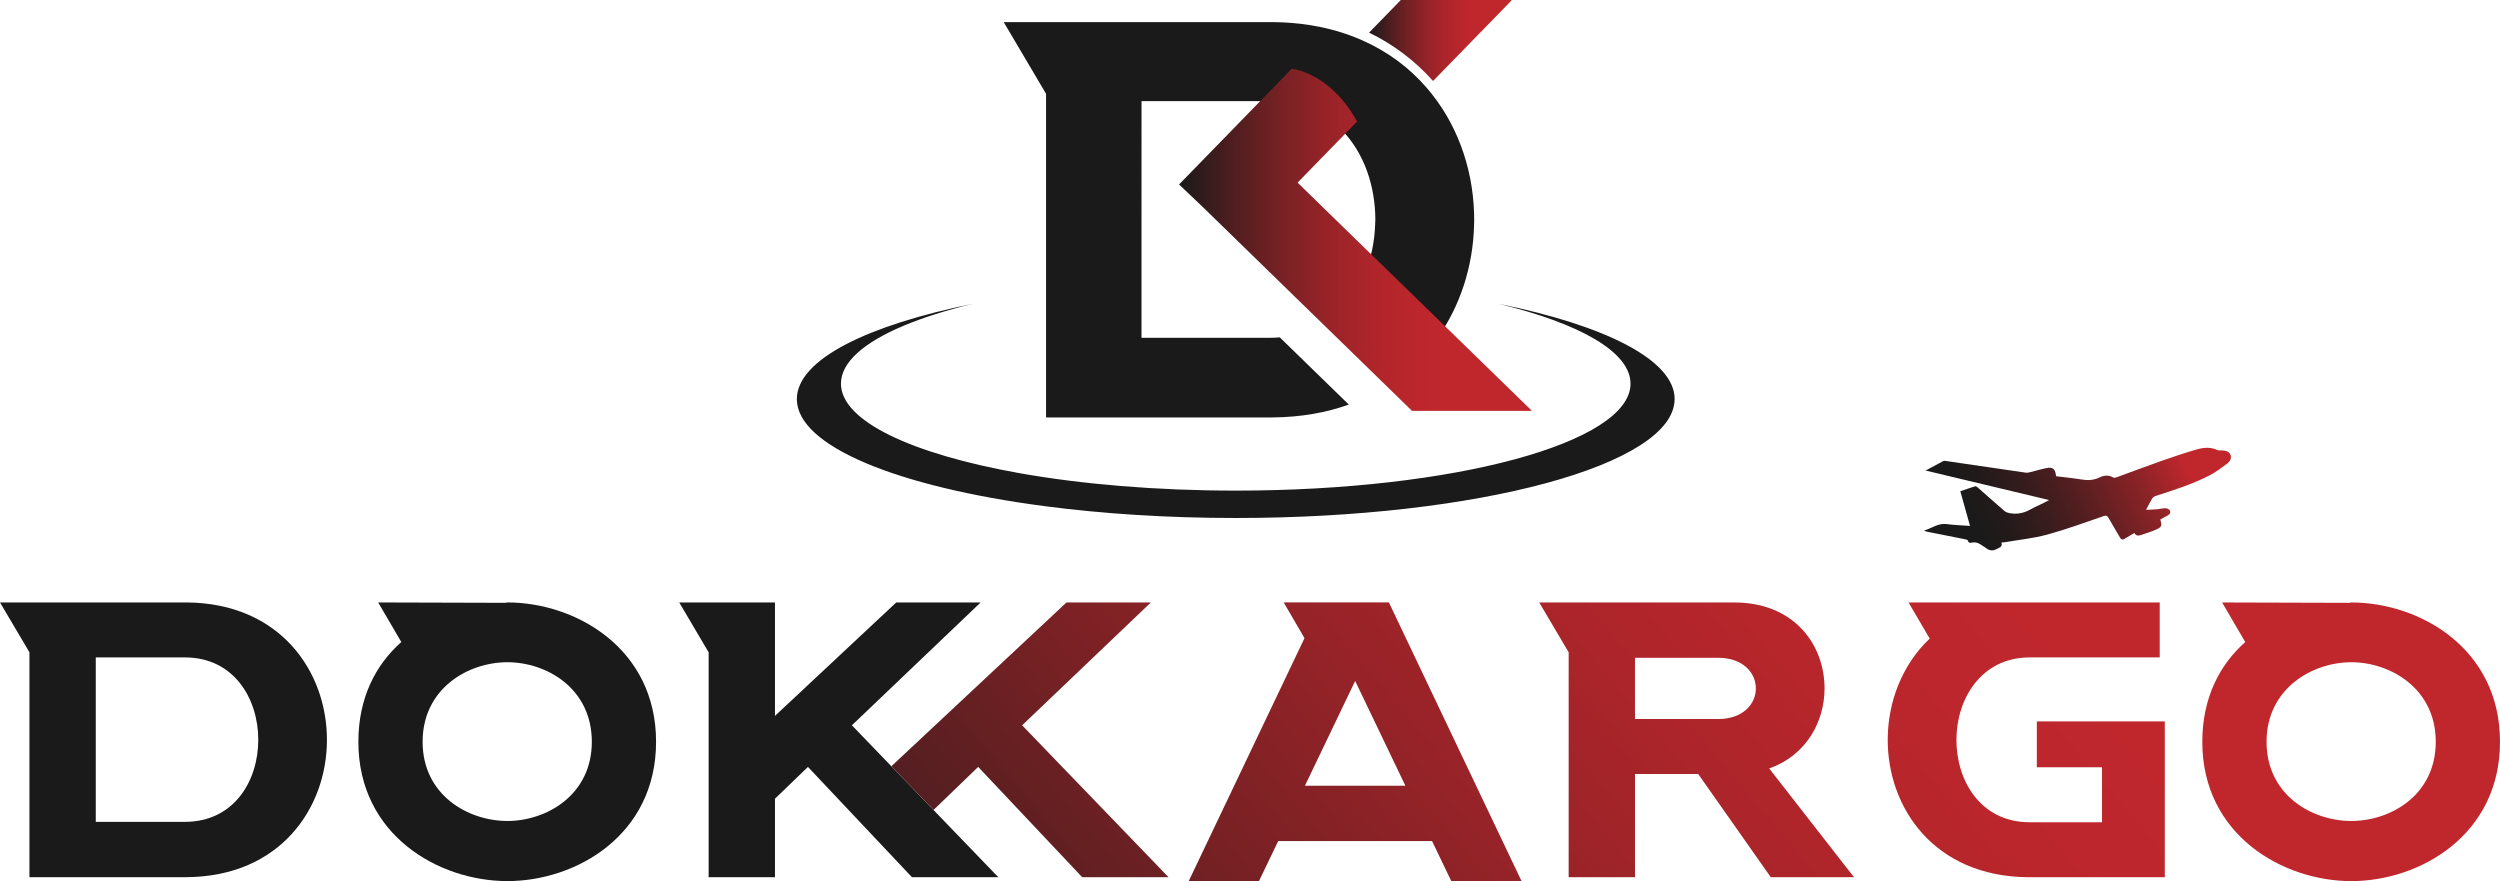
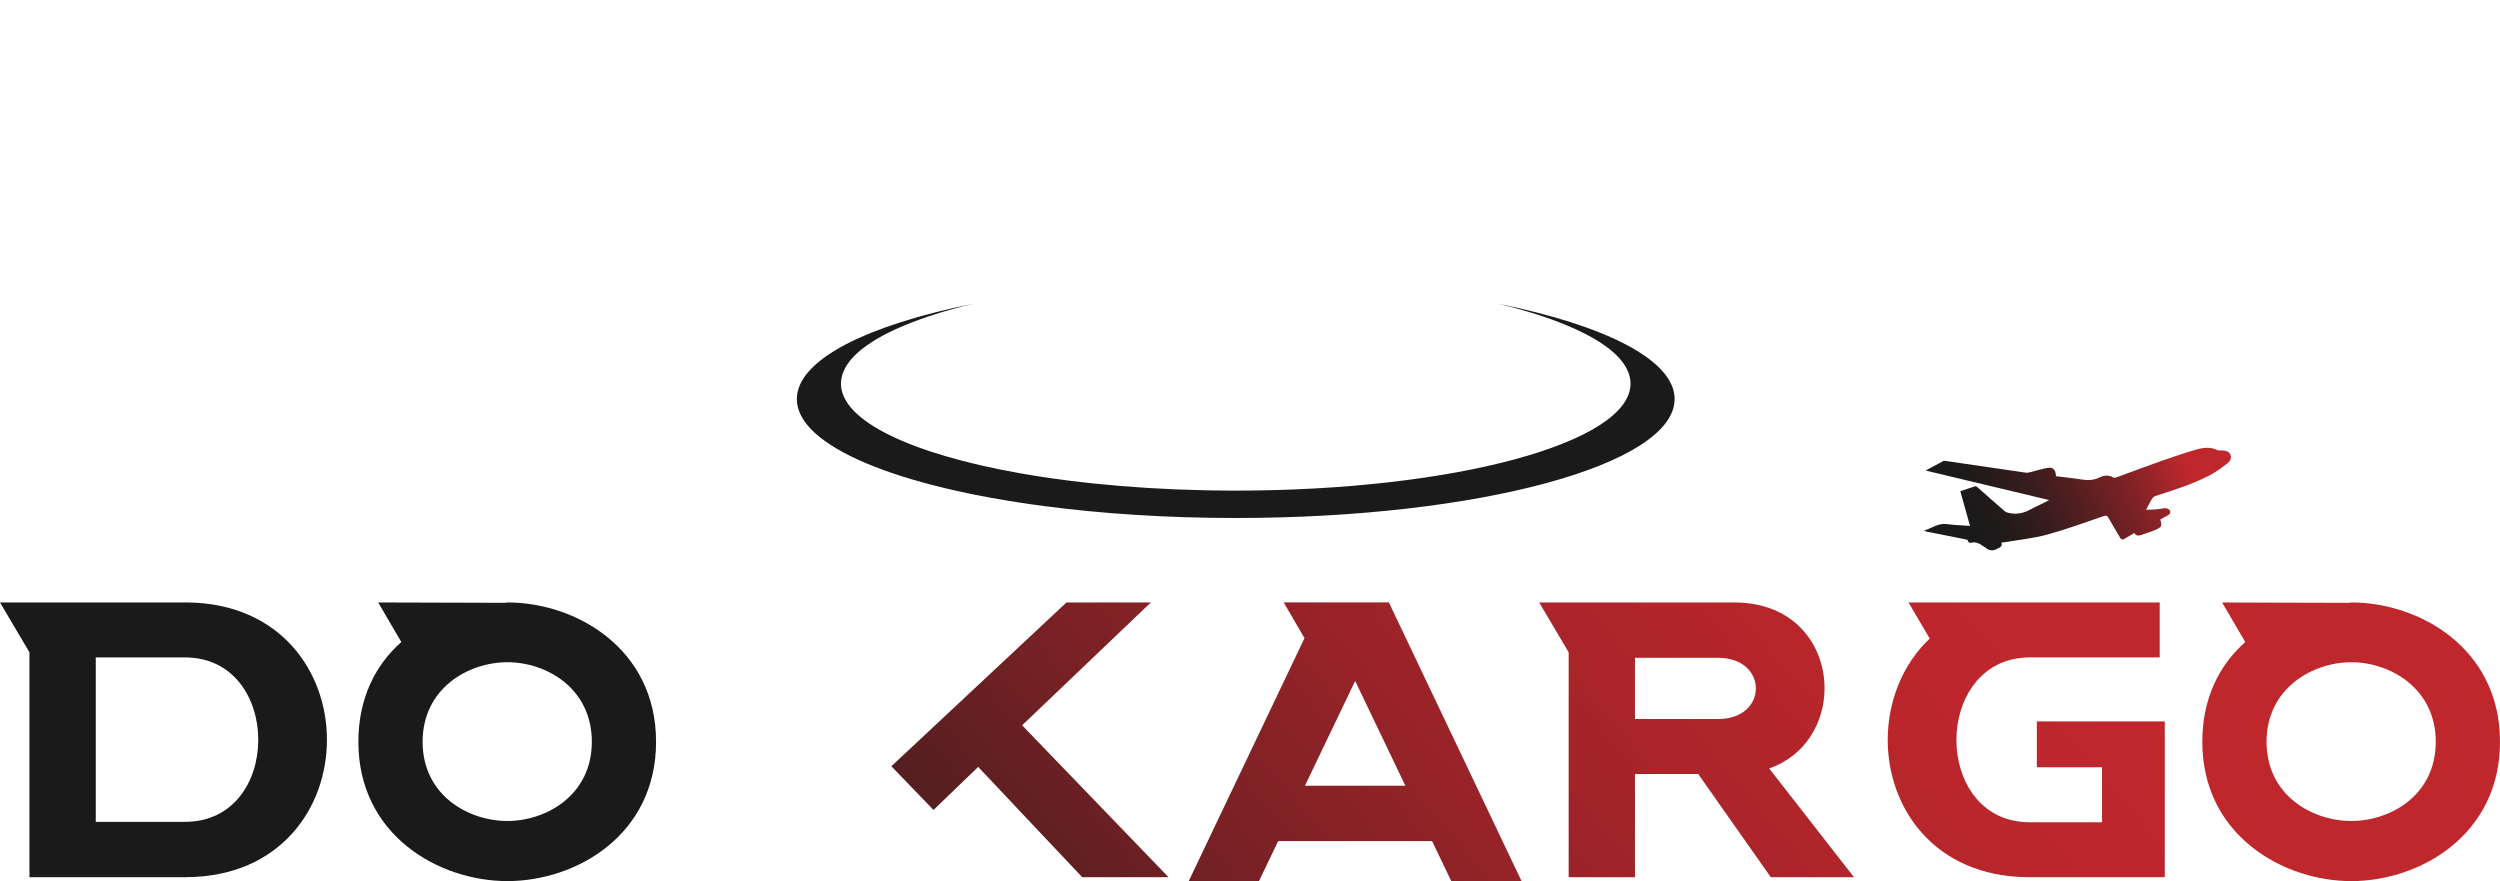
<svg xmlns="http://www.w3.org/2000/svg" xmlns:xlink="http://www.w3.org/1999/xlink" id="_Слой_2" viewBox="0 0 1400.5 493.6">
  <defs>
    <style>.cls-1{fill:url(#_Безымянный_градиент_5-2);}.cls-1,.cls-2,.cls-3,.cls-4,.cls-5{stroke-width:0px;}.cls-2{fill:url(#_Безымянный_градиент_4);}.cls-3{fill:url(#_Безымянный_градиент_2);}.cls-4{fill:#1a1a1a;}.cls-5{fill:url(#_Безымянный_градиент_5);}</style>
    <linearGradient id="_Безымянный_градиент_5" x1="766.95" y1="22.68" x2="846.8" y2="22.68" gradientUnits="userSpaceOnUse">
      <stop offset="0" stop-color="#1a1a1a" />
      <stop offset=".14" stop-color="#4b1d1f" />
      <stop offset=".28" stop-color="#752124" />
      <stop offset=".41" stop-color="#952328" />
      <stop offset=".54" stop-color="#ad252a" />
      <stop offset=".66" stop-color="#bb262c" />
      <stop offset=".76" stop-color="#c0272d" />
    </linearGradient>
    <linearGradient id="_Безымянный_градиент_5-2" x1="660.52" y1="134.32" x2="858.22" y2="134.32" xlink:href="#_Безымянный_градиент_5" />
    <linearGradient id="_Безымянный_градиент_4" x1="1189.52" y1="247.34" x2="1350.43" y2="182.44" gradientTransform="translate(-111.9 108.45) rotate(-2.42)" gradientUnits="userSpaceOnUse">
      <stop offset=".13" stop-color="#1a1a1a" />
      <stop offset=".21" stop-color="#221a1a" />
      <stop offset=".34" stop-color="#381c1d" />
      <stop offset=".5" stop-color="#5c1f21" />
      <stop offset=".68" stop-color="#8d2327" />
      <stop offset=".83" stop-color="#c0272d" />
    </linearGradient>
    <linearGradient id="_Безымянный_градиент_2" x1="562.48" y1="766.3" x2="1298.17" y2="139.2" gradientUnits="userSpaceOnUse">
      <stop offset=".02" stop-color="#1a1a1a" />
      <stop offset=".03" stop-color="#1e1a1a" />
      <stop offset=".16" stop-color="#4f1e20" />
      <stop offset=".29" stop-color="#772124" />
      <stop offset=".42" stop-color="#972328" />
      <stop offset=".54" stop-color="#ad252a" />
      <stop offset=".65" stop-color="#bb262c" />
      <stop offset=".76" stop-color="#c0272d" />
    </linearGradient>
  </defs>
  <g id="_Слой_1-2">
-     <path class="cls-5" d="M766.95,18.28l17.8-18.28h61.82l.22.22-44,45.15c-10.07-11.31-22.24-20.55-35.84-27.08Z" />
-     <path class="cls-4" d="M825.78,119.47c-.38-13.08-2.89-26.08-7.55-38.3-4.42-11.63-10.77-22.52-19.07-32.07-9.52-11.01-21.64-20.21-36.29-26.64-11.53-5.08-24.65-8.44-39.34-9.62-3.46-.28-7.01-.42-10.65-.46h-150.61l23.73,40.16v181.31h126.88c15.93-.14,30.16-2.71,42.72-7.21l-38.66-37.65c-1.83.16-3.72.24-5.65.24h-71.81V56.66h71.81c2.99,0,5.87.2,8.6.56.2,0,.38.04.56.06,2.45.36,4.82.84,7.09,1.45,1.29.36,2.55.74,3.8,1.17.04.02.06.04.1.04,13.94,4.92,24.13,14.93,30.58,27.31.86,1.61,1.63,3.25,2.33,4.94.14.26.24.52.36.8,3.44,8.4,5.32,17.6,5.69,26.9v.02c.04,1.06.06,2.13.06,3.19,0,1-.08,1.99-.12,2.99-.32,9-2.11,17.94-5.36,26.14l39.38,38.36c13.7-18.69,20.84-41.51,21.42-64.5.02-1,.06-1.99.06-2.99,0-1.21-.02-2.43-.06-3.64Z" />
    <path class="cls-4" d="M938.11,223.56c0,36.8-110.06,66.62-245.86,66.62-38.38,0-74.72-2.38-107.09-6.64-82.13-10.77-138.77-33.58-138.77-59.98,0-11.09,10.02-21.58,27.71-30.79,17.17-8.9,41.52-16.63,71.02-22.61-30.02,7.24-52.63,16.66-64.61,27.38-6.1,5.48-9.41,11.34-9.41,17.38,0,20.95,39.69,39.4,99.86,50.12,34.81,6.2,76.51,9.8,121.3,9.8,122.13,0,221.16-26.81,221.16-59.92,0-17.79-28.62-33.8-74.02-44.76,59.95,12.15,98.73,31.54,98.73,53.4Z" />
-     <path class="cls-1" d="M858.22,230.17h-67.22l-24.45-23.84-38.92-37.91-53.77-52.39-13.35-12.71.19-.19,7.03-7.22,25.19-25.85.44-.47,30.32-31.13c15.67,2.85,28.85,15.14,36.53,29.65l-27.71,28.45-5.6,5.74,37.74,36.77,40,38.94,53.55,52.16Z" />
    <path class="cls-2" d="M1078.74,263.59c3.63-1.96,6.74-3.67,9.89-5.31.42-.22,1.06-.1,1.58-.02,14.89,2.18,29.78,4.38,44.67,6.53.78.11,1.64-.08,2.42-.28,3.01-.74,5.99-1.65,9.02-2.26,1.8-.37,3.82-.56,4.84,1.59.39.82.44,1.8.7,2.94,4.62.58,9.48,1.05,14.3,1.84,3.5.57,6.74.44,10.01-1.16,2.46-1.21,5.12-1.52,7.73.07.49.3,1.48-.03,2.17-.28,8.14-2.96,16.23-6.03,24.39-8.91,6.47-2.28,12.98-4.47,19.55-6.4,4.02-1.18,8.18-1.78,12.26.24.67.34,1.64.04,2.47.11,1.95.17,3.98.45,4.78,2.53.78,2.02-.37,3.76-1.85,4.87-3.13,2.36-6.31,4.76-9.76,6.56-9.67,5.03-20.07,8.27-30.41,11.61-.75.24-1.53.89-1.95,1.56-1.14,1.87-2.1,3.85-3.34,6.19,2.4-.12,4.45-.18,6.49-.35,1.48-.13,2.96-.59,4.42-.55.84.02,2.01.55,2.42,1.23.69,1.13-.04,2.17-1.15,2.8-1.39.79-2.81,1.54-4.21,2.3,1.05,3.54.85,4.23-2.51,5.71-2.67,1.17-5.49,1.98-8.24,2.96-1.67.59-3.05.34-3.75-1.12-1.92,1.12-3.79,2.19-5.63,3.3-1.25.75-1.89.2-2.52-.91-2.07-3.63-4.29-7.18-6.32-10.83-.73-1.31-1.38-1.5-2.81-1.01-10.45,3.56-20.82,7.42-31.46,10.32-7.73,2.11-15.82,2.91-23.76,4.28-.57.1-1.16.12-1.97.19.72,2.44-1.04,2.74-2.53,3.57-2.46,1.39-4.46.93-6.47-.74-.5-.42-1.13-.67-1.65-1.06-1.77-1.33-3.63-2.21-5.96-1.72-.87.18-1.87.34-2.15-1.14-.07-.39-1.27-.67-1.98-.82-6.9-1.4-13.82-2.75-20.72-4.12-.63-.12-1.24-.3-1.9-.66,4.24-1.25,7.86-4.29,12.72-3.64,4.19.56,8.43.68,13.04,1.02-1.84-6.59-3.62-12.91-5.44-19.43,2.87-.97,5.61-1.95,8.39-2.78.38-.11,1.05.41,1.47.78,4.98,4.37,9.92,8.79,14.94,13.12.7.6,1.74.94,2.67,1.12,4.12.8,7.93.11,11.67-1.97,3.41-1.9,7.09-3.29,10.6-5.34-22.88-5.47-45.75-10.93-69.18-16.53Z" />
    <path class="cls-4" d="M104.66,337.49H0l16.49,27.92v125.98h88.17c52.33-.44,78.49-38.7,78.49-76.95s-26.16-76.51-78.49-76.95ZM103.56,460.4h-49.91v-92.12h49.91c27.48,0,41.12,23.09,41.12,46.17s-13.63,45.95-41.12,45.95Z" />
-     <polygon class="cls-4" points="522.95 453.75 499.34 429.25 477.23 406.31 549.35 337.49 502.08 337.49 434.14 401.04 434.14 337.49 380.49 337.49 396.98 365.42 396.98 491.4 434.14 491.4 434.14 447.43 452.61 429.62 510.87 491.4 559.24 491.4 522.95 453.75" />
    <path class="cls-3" d="M572.6,406.31l82.01,85.09h-48.37l-58.26-61.78-25.02,24.13-23.61-24.5,98.1-91.76h47.27l-72.12,68.82ZM778.06,337.49l74.31,156.1h-39.36l-10.77-22.43h-86.19l-10.77,22.43h-39.36l64.86-136.1-11.65-20.01h58.92ZM787.3,440.17l-28.14-58.7-28.14,58.7h56.29ZM991.11,430.5l47.49,60.9h-46.61l-40.67-57.82h-35.4v57.82h-37.16v-125.98l-16.49-27.92h109.27c33.86,0,50.57,23.97,50.57,48.15,0,18.69-10.33,37.6-31,44.85ZM983.63,385.65c0-8.57-7.04-17.15-21.11-17.15h-46.61v34.3h46.61c14.07,0,21.11-8.57,21.11-17.15ZM1141.05,429.84h36.5v30.78h-41.33c-26.82-.44-40.24-23.31-40.24-46.17s13.85-46.17,41.11-46.17h72.78v-30.78h-140.71l11.87,20.23c-15.61,14.73-23.53,35.84-23.53,56.73,0,38.26,26.16,76.51,78.49,76.95h76.73v-87.29h-71.68v25.72ZM1400.5,415.55c0,52.31-44.99,78.05-83.28,78.05s-83.49-25.74-83.49-78.05c0-24.48,9.63-43.11,24.06-55.87l-12.97-22.18,70.94.21c.63,0,1.05-.21,1.46-.21,38.29,0,83.28,25.74,83.28,78.05ZM1364.51,415.55c0-29.92-25.53-44.57-47.29-44.57s-47.5,14.65-47.5,44.57,25.53,44.36,47.5,44.36,47.29-14.44,47.29-44.36Z" />
    <path class="cls-4" d="M284.25,337.49c-.42,0-.84.21-1.46.21l-70.94-.21,12.97,22.18c-14.44,12.76-24.06,31.39-24.06,55.87,0,52.31,44.99,78.05,83.49,78.05s83.28-25.74,83.28-78.05-44.99-78.05-83.28-78.05ZM284.25,459.91c-21.97,0-47.5-14.44-47.5-44.36s25.53-44.57,47.5-44.57,47.29,14.65,47.29,44.57-25.53,44.36-47.29,44.36Z" />
  </g>
</svg>